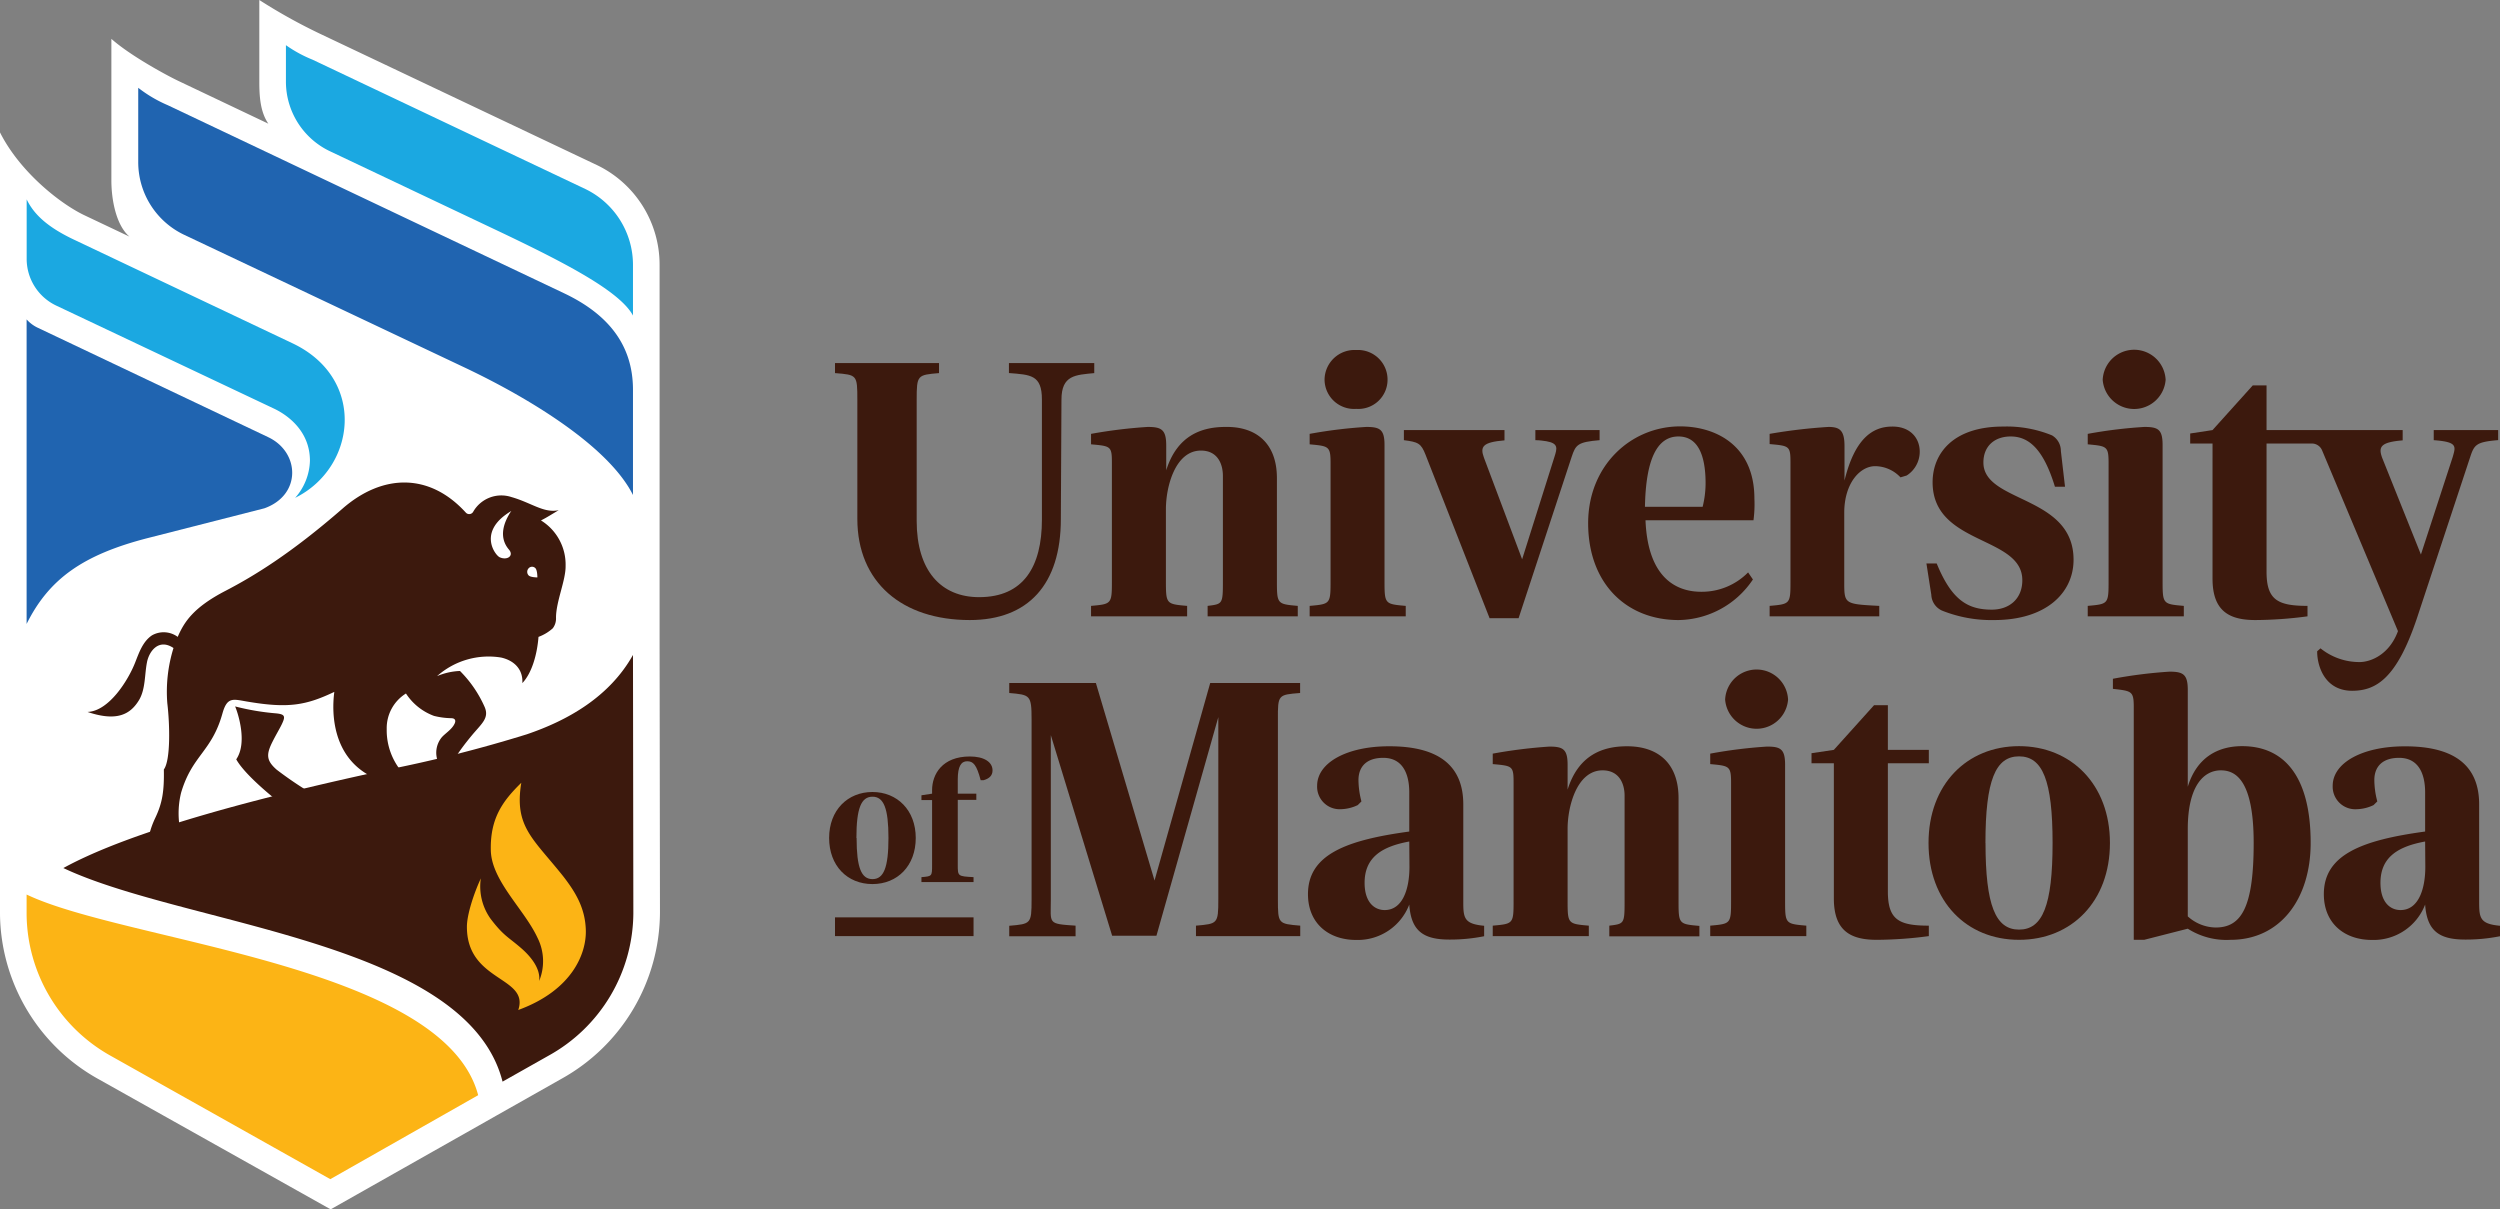
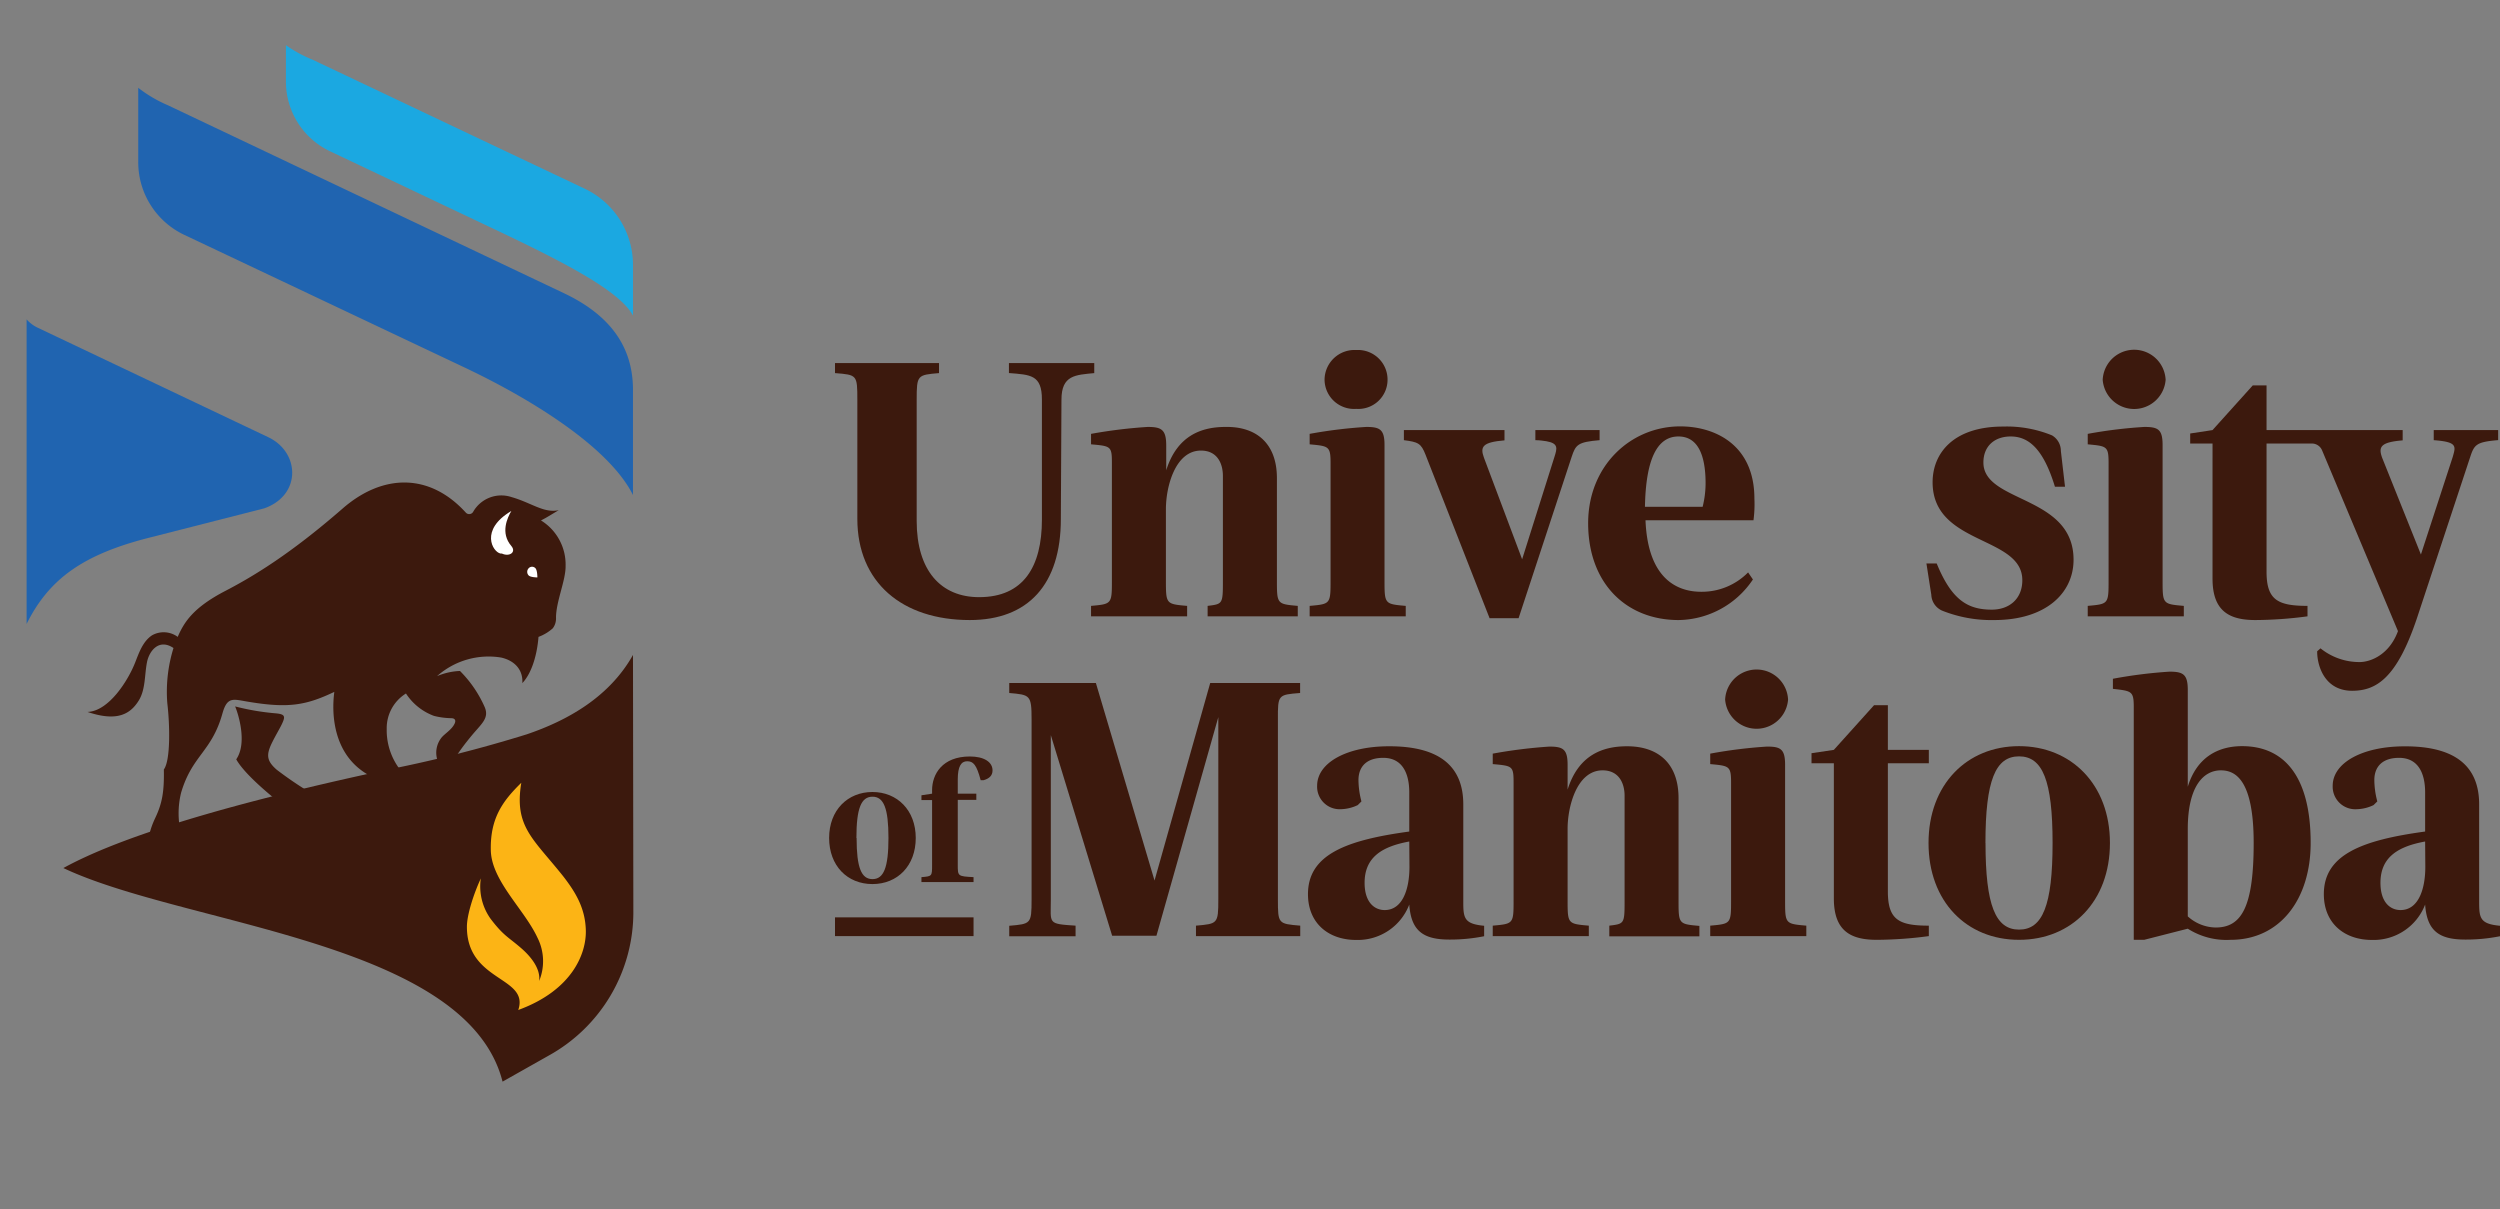
<svg xmlns="http://www.w3.org/2000/svg" id="Layer_1" data-name="Layer 1" viewBox="0 0 404.04 195.47">
  <rect x="0" y="0" width="404.04" height="195.47" fill="#808080" stroke="none" />
  <defs>
    <style>.cls-1{fill:#fff;}.cls-2{fill:#3c190d;}.cls-3{fill:#fcb415;}.cls-4{fill:#1ba8e1;}.cls-5{fill:#2064b0;}</style>
  </defs>
  <title>UMANITOBAArtboard 1 copy 10</title>
-   <path class="cls-1" d="M106.6,104V80h0V42.83A17.87,17.87,0,0,0,96.52,26.7L51.83,5.51A89.21,89.21,0,0,1,41.91,0V13.18c0,2.38.15,4.91,1.46,6.81L29,13.16C27.13,12.29,21.12,9.05,18,6.28V29.16c0,3.06.74,7.22,2.92,9.08l-7.19-3.41C9.82,33,3.23,27.82,0,21.4v28H0v97.76H0v.57a30.86,30.86,0,0,0,16,26.72l37.44,21,25-14.14h0l1.85-1.05,2-1.13h0l8.49-4.8a30.89,30.89,0,0,0,15.88-26.76Z" />
  <rect class="cls-2" x="134.95" y="148.26" width="22.39" height="3.03" />
  <path class="cls-2" d="M148,135.43c0,4.5-2.95,7.45-7,7.45s-7-2.95-7-7.45S137,128,141,128,148,130.94,148,135.43Zm-9.56,0c0,4.81.77,6.65,2.57,6.65s2.58-1.84,2.58-6.65-.77-6.67-2.58-6.67S138.41,130.59,138.41,135.43Z" />
  <path class="cls-2" d="M160.41,124.52c0,.83-.55,1.32-1.44,1.57h-.48c-.66-2.52-1.21-3.06-2.18-3.06s-1.52.83-1.52,2.92v2.32h3v1h-3v10.49c0,1.86,0,1.86,2.55,2v.8h-8.42v-.8c1.72-.14,1.72-.14,1.72-2V129.3h-1.72v-.77l1.72-.26v-.57c0-2.58,1.66-5.44,6.1-5.44C159,122.26,160.41,123.12,160.41,124.52Z" />
  <path class="cls-2" d="M206.37,77.28V93.71c0,3.91,0,3.91,3.37,4.21v1.69H195.17V97.92c2.47-.3,2.47-.3,2.47-4.21V76.92c0-2-.9-4.1-3.55-4.1-4.15,0-5.66,5.84-5.66,9.45V93.71c0,3.91,0,3.91,3.43,4.21v1.69H176.33V97.92c3.37-.3,3.37-.3,3.37-4.21V74.81c0-2.71-.18-2.71-3.37-3V70.12A78.77,78.77,0,0,1,185.48,69c2.23,0,3,.42,3,3v4c1.75-5.54,5.6-7,9.57-7C202.94,68.91,206.37,71.56,206.37,77.28Z" />
  <path class="cls-2" d="M223.76,71.92V93.71c0,3.91,0,3.91,3.43,4.21v1.69H211.66V97.92c3.38-.3,3.38-.3,3.38-4.21V74.81c0-2.71-.31-2.71-3.38-3V70.12A76,76,0,0,1,220.81,69C223,69,223.76,69.39,223.76,71.92Zm.49-10.53a4.72,4.72,0,0,1-5.06,4.69,4.77,4.77,0,0,1-5.12-4.69,4.84,4.84,0,0,1,5.12-4.82A4.78,4.78,0,0,1,224.25,61.39Z" />
-   <path class="cls-2" d="M310.26,73a4.56,4.56,0,0,1-2.11,3.85l-1,.3a5.69,5.69,0,0,0-4.09-1.81c-2.47,0-5,2.77-5,7.53V93.77c0,3.85-.12,3.85,5.66,4.15v1.69H286V97.92c3.37-.3,3.37-.3,3.37-4.15v-19c0-2.71-.18-2.71-3.37-3V70.12A86.29,86.29,0,0,1,295.51,69c1.81,0,2.59.54,2.59,3.07v5.6c1.63-6.68,4.46-8.73,7.71-8.73C308.7,68.91,310.26,70.78,310.26,73Z" />
  <path class="cls-2" d="M331.63,70.36a2.91,2.91,0,0,1,1.44,2.53l.67,5.77h-1.63c-1.86-6.08-4.21-8.12-7.16-8.12-2.53,0-4.4,1.5-4.4,4.21,0,6.56,14.57,5.24,14.57,15.71,0,5.42-4.51,9.75-12.82,9.75a21.49,21.49,0,0,1-8.37-1.5,2.92,2.92,0,0,1-1.8-2.59l-.79-5.06H313c2.41,5.9,5,7.47,8.91,7.47,2.77,0,4.93-1.69,4.93-4.76,0-7.22-14.5-5.6-14.5-15.83,0-4.69,3.37-9,11.37-9A19.32,19.32,0,0,1,331.63,70.36Z" />
  <path class="cls-2" d="M349.51,71.92V93.71c0,3.91,0,3.91,3.43,4.21v1.69H337.41V97.92c3.37-.3,3.37-.3,3.37-4.21V74.81c0-2.71-.3-2.71-3.37-3V70.12A75.56,75.56,0,0,1,346.56,69C348.78,69,349.51,69.39,349.51,71.92ZM350,61.39a5.1,5.1,0,0,1-10.17,0,5.09,5.09,0,0,1,10.17,0Z" />
  <path class="cls-2" d="M248.14,69.51v1.63c.7,0,1.28.1,1.78.17,2,.35,1.73,1.17,1.3,2.54L246,90.39,239.84,74c-.67-1.81-.25-2.53,3.31-2.83V69.51H226.89v1.63c2.29.3,2.77.48,3.5,2.35l10.35,26.42h4.69L254,73.85c.66-2,1-2.41,4.52-2.71V69.51Z" />
  <path class="cls-2" d="M283.54,80.59c0-8.67-6.32-11.68-12-11.68-7.89,0-14.87,6.26-14.87,15.65,0,9.63,6.08,15.65,14.63,15.65a14.68,14.68,0,0,0,12-6.56l-.78-1.14a10.49,10.49,0,0,1-7.58,3.13c-3.61,0-8.61-1.81-9-11.56h17.45A19.46,19.46,0,0,0,283.54,80.59Zm-8.37,1.32h-9.32c.14-7.63,1.94-11.37,5.41-11.37,2.95,0,4.39,2.65,4.39,7.58A15.63,15.63,0,0,1,275.17,81.91Z" />
  <path class="cls-2" d="M393.33,69.51v1.63c3.9.28,3.55,1,3.07,2.71l-5.14,15.77L385,74c-.66-1.81-.24-2.53,3.31-2.83V69.51h-22V62.29h-2.23l-6.5,7.22-3.61.55v1.62h3.61V93.53c0,5.24,2.71,6.68,6.92,6.68a65.23,65.23,0,0,0,8.43-.6V97.92c-4.87,0-6.62-1-6.62-5.53V71.68h7.32a1.79,1.79,0,0,1,1.65,1.09L387.55,102c-1.41,3.85-4.46,5-6.2,5a10,10,0,0,1-6.32-2.22l-.54.48c0,2.53,1.32,6.38,5.65,6.38,3.92,0,7.23-2.05,10.48-11.74l8.61-26.06c.66-2,1-2.41,4.51-2.71V69.51Z" />
  <path class="cls-2" d="M210.12,112v-1.62H195.59l-9,31.93-9.48-31.93h-14V112c3.37.3,3.61.3,3.61,4.28v29.13c0,3.91-.12,3.91-3.61,4.21v1.69h10.72V149.6c-4.58-.3-4-.3-4-4.21V118.81l9.91,32.42h7.16l10-35.33v29.49c0,3.91-.12,3.91-3.61,4.21v1.69h16.85V149.6c-3.55-.3-3.61-.3-3.61-4.21V116.26C206.51,112.28,206.57,112.28,210.12,112Z" />
  <path class="cls-2" d="M236.49,130v15.71c0,2.65.12,3.61,3.37,3.91v1.69a28,28,0,0,1-5.6.54c-4.15,0-6.2-1.32-6.5-5.66a8.91,8.91,0,0,1-8.6,5.72c-4.4,0-7.77-2.65-7.77-7.4,0-6.38,6.14-8.73,16.37-10.12v-6.32c0-3.13-1.14-5.59-4.21-5.59-2.65,0-4,1.38-4,3.61a13.89,13.89,0,0,0,.48,3.43l-.6.6a6.68,6.68,0,0,1-2.71.66,3.64,3.64,0,0,1-3.85-3.79c0-3.73,4.81-6.38,11.61-6.38C233,120.59,236.49,124.14,236.49,130Zm-8.73,6c-4.21.78-7.22,2.41-7.22,6.68,0,3.13,1.57,4.4,3.25,4.4,2.83,0,4-3.26,4-7Z" />
  <path class="cls-2" d="M271.28,129v16.43c0,3.91,0,3.91,3.37,4.21v1.69H260.09V149.6c2.47-.3,2.47-.3,2.47-4.21V128.6c0-2-.91-4.1-3.56-4.1-4.15,0-5.65,5.84-5.65,9.45v11.44c0,3.91,0,3.91,3.43,4.21v1.69H241.25V149.6c3.37-.3,3.37-.3,3.37-4.21v-18.9c0-2.71-.18-2.71-3.37-3v-1.69a80.24,80.24,0,0,1,9.15-1.14c2.22,0,2.95.42,2.95,2.95v4c1.74-5.53,5.59-7,9.57-7C267.85,120.59,271.28,123.24,271.28,129Z" />
  <path class="cls-2" d="M288.5,123.6v21.79c0,3.91,0,3.91,3.43,4.21v1.69H276.4V149.6c3.37-.3,3.37-.3,3.37-4.21v-18.9c0-2.71-.3-2.71-3.37-3v-1.69a77.18,77.18,0,0,1,9.15-1.14C287.78,120.65,288.5,121.07,288.5,123.6Zm.48-10.53a5.1,5.1,0,0,1-10.17,0,5.09,5.09,0,0,1,10.17,0Z" />
  <path class="cls-2" d="M311.73,121.19v2.17h-6.62v20.71c0,4.57,1.75,5.53,6.62,5.53v1.69a65.07,65.07,0,0,1-8.42.6c-4.22,0-6.93-1.44-6.93-6.68V123.36h-3.61v-1.63l3.61-.54,6.5-7.22h2.23v7.22Z" />
  <path class="cls-2" d="M341,136.24c0,9.45-6.2,15.65-14.69,15.65s-14.63-6.2-14.63-15.65,6.2-15.65,14.63-15.65S341,126.79,341,136.24Zm-20.11,0c0,10.11,1.63,14,5.42,14s5.42-3.86,5.42-14-1.63-14-5.42-14S320.88,126.07,320.88,136.24Z" />
  <path class="cls-2" d="M353.58,111.5v15.65c1.44-4.69,4.81-6.56,8.78-6.56,6.57,0,11.08,4.58,11.08,15.65,0,9-4.88,15.65-12.94,15.65a11.6,11.6,0,0,1-6.92-1.8l-7.05,1.8h-1.68V114.33c0-2.65-.3-2.65-3.37-3V109.7a75.56,75.56,0,0,1,9.15-1.15C352.85,108.55,353.58,109,353.58,111.5Zm0,22.45V148.1a6.86,6.86,0,0,0,4.51,1.8c4.21,0,6.14-3.37,6.14-13.66,0-10.11-2.89-11.74-5.3-11.74C356.16,124.5,353.58,127,353.58,134Z" />
  <path class="cls-2" d="M400.67,130v15.71c0,2.65.12,3.61,3.37,3.91v1.69a28,28,0,0,1-5.6.54c-4.15,0-6.2-1.32-6.5-5.66a8.92,8.92,0,0,1-8.61,5.72c-4.39,0-7.76-2.65-7.76-7.4,0-6.38,6.14-8.73,16.37-10.12v-6.32c0-3.13-1.14-5.59-4.21-5.59-2.65,0-4,1.38-4,3.61a13.89,13.89,0,0,0,.48,3.43l-.61.6a6.6,6.6,0,0,1-2.7.66A3.65,3.65,0,0,1,377,127c0-3.73,4.82-6.38,11.62-6.38C397.18,120.59,400.67,124.14,400.67,130Zm-8.73,6c-4.21.78-7.22,2.41-7.22,6.68,0,3.13,1.56,4.4,3.25,4.4,2.83,0,4-3.26,4-7Z" />
  <path class="cls-2" d="M171.55,64.57l-.1,19.33c0,10.55-5.27,16.31-14.72,16.31-10.92,0-18.17-6.07-18.17-16.37V64.58h0c0-4-.06-4-3.61-4.28V58.68h16.81V60.3c-3.49.3-3.61.3-3.61,4.28h0V84.2c0,8,3.9,12.31,10.09,12.31,7.15,0,10.15-4.89,10.15-12.55V64.57h0c0-4-1.84-4-5.33-4.28V58.68h13.79V60.3c-3,.3-5.3.3-5.3,4.28Z" />
-   <path class="cls-3" d="M4.3,144.57v3.16a26.45,26.45,0,0,0,13.76,23l35.32,19.84L77.28,177C71.73,155.94,20.28,152.24,4.3,144.57Z" />
  <path class="cls-2" d="M102.3,105.85c-3.8,6.78-10.52,10.57-17.17,12.83a221.08,221.08,0,0,1-22.8,5.77c-19.8,4.26-41,9.74-52.09,15.84,6,2.84,14.45,5.06,23.46,7.41,20.4,5.33,43.52,11.37,47.52,27.11l7.44-4.2a26.49,26.49,0,0,0,13.7-23Z" />
  <path class="cls-2" d="M43.89,120.18c.73-1.51,1.47-2.64,1.82-3.5.43-1,.18-1.26-1.1-1.39A39.32,39.32,0,0,1,38,114.17c.51,1.2,2,5.91.18,8.55,1.34,2.43,5.81,6.11,8,7.75,1.87-.39,4.16-.8,6.06-1.17a60,60,0,0,1-7.53-4.91C43.13,123,43,122.06,43.89,120.18Z" />
  <path class="cls-2" d="M87.43,84.11c.94-.47,1.89-1.08,2.87-1.66-2.39.54-4.43-1.21-7.65-2.12a5.23,5.23,0,0,0-6.18,2.39.74.74,0,0,1-1.2.11c-5.91-6.48-13.49-6.23-19.9-.64C47,89.48,41,93.12,36.46,95.48c-5.24,2.71-6.7,5.07-7.74,7.45a3.82,3.82,0,0,0-4.17-.24c-1.48,1-2.08,2.8-2.7,4.37-1.12,2.87-4.24,7.88-7.71,8,4.7,1.59,6.94.45,8.38-2,1-1.77.84-4,1.23-6,.33-1.78,1.89-3.94,4.29-2.33a23.79,23.79,0,0,0-1,8.92c.4,3.31.56,9.2-.56,10.71.07,3.5-.25,5.43-1.36,7.77-.87,1.82-1.39,3.76-1,5,1.35.12,3.46-1.91,5.15-2.36a13.89,13.89,0,0,1,0-6.66c1.8-6.08,4.94-6.58,6.68-12.8.76-2.73,1.72-2.31,3.91-1.94,6.65,1.14,9.53.66,14.17-1.55-.5,3.82-.08,10.15,5.39,13.35,2.13,1.24,2.12,1.63,3,1.4.49-.14,4.41.26,2.81-1.5a10.46,10.46,0,0,1-2.73-7.26,6.59,6.59,0,0,1,3.11-5.73,9.2,9.2,0,0,0,4.53,3.62,12.19,12.19,0,0,0,2.75.37c.58,0,.84.29.6.84-.44,1-1.59,1.63-2.15,2.32a3.93,3.93,0,0,0,1.09,5.8c.33-1.94,3-5.18,3.91-6.28,1.56-1.85,2.73-2.72,2-4.46a19.15,19.15,0,0,0-4-5.85,10.55,10.55,0,0,0-3.7.83,12.54,12.54,0,0,1,10.35-3c2.21.5,3.56,2,3.43,4.13,1.53-1.61,2.39-4.61,2.61-7.47a7.11,7.11,0,0,0,2.31-1.39,2.61,2.61,0,0,0,.52-1.7c0-2.64,1.6-6.07,1.55-8.41A8.37,8.37,0,0,0,87.43,84.11Z" />
  <path class="cls-1" d="M86.85,93.32s0-1.15-.31-1.48a.74.74,0,0,0-1.1,0,.84.84,0,0,0,0,1.16C85.75,93.32,86.85,93.32,86.85,93.32Z" />
-   <path class="cls-1" d="M81.73,83.18c.27-.2.58-.4.91-.6a5.48,5.48,0,0,0-.38.59c-.64,1.11-1.81,3.55,0,5.66.85,1-.31,1.8-1.53,1.22C80,89.66,77.49,86.28,81.73,83.18Z" />
+   <path class="cls-1" d="M81.73,83.18c.27-.2.58-.4.91-.6c-.64,1.11-1.81,3.55,0,5.66.85,1-.31,1.8-1.53,1.22C80,89.66,77.49,86.28,81.73,83.18Z" />
  <path class="cls-3" d="M91,141.59c-4.87-6.11-7.92-8-6.75-15.08-2.92,2.86-5,5.61-4.93,10.75,0,5,5.39,9.65,7.54,14.28a8.42,8.42,0,0,1,.28,7c.24-2-1.35-3.94-2.86-5.26-2.11-1.84-2.88-2-5-4.8a9,9,0,0,1-1.57-6.52c-1.16,2.51-2.26,5.91-2.25,7.84,0,8.92,10.12,8,8.3,13.43,8.8-3.22,11-9.19,10.92-12.83S93,144.17,91,141.59Z" />
  <path class="cls-4" d="M102.3,51c-2.11-3.94-11-8.54-21.77-13.66L53.34,24.45a12.46,12.46,0,0,1-7.13-11.27V7.3A21,21,0,0,0,50.5,9.64L94.67,30.58a13.62,13.62,0,0,1,7.63,12.25Z" />
  <path class="cls-5" d="M22.34,14.19v12a13,13,0,0,0,7.45,11.77L75.16,59.43C85.52,64.34,98.36,72.13,102.3,80V63c0-7.53-4.34-12.38-11.15-15.61L27.11,17A21.5,21.5,0,0,1,22.34,14.19Z" />
  <path class="cls-5" d="M43.36,70.66,6.17,53A5.66,5.66,0,0,1,4.3,51.62v49.22C7.92,93.55,13.44,89.63,24,86.93l18.73-4.78C48.75,80,48.48,73.09,43.36,70.66Z" />
-   <path class="cls-4" d="M47.27,55.48,11.93,38.72c-4-1.9-6.38-3.91-7.62-6.5v9.61a8.36,8.36,0,0,0,4.78,7.56L44.2,66c2.16,1,5.89,3.58,5.89,8.46a9.4,9.4,0,0,1-2.39,6C57.6,75.57,59.29,61.18,47.27,55.48Z" />
</svg>